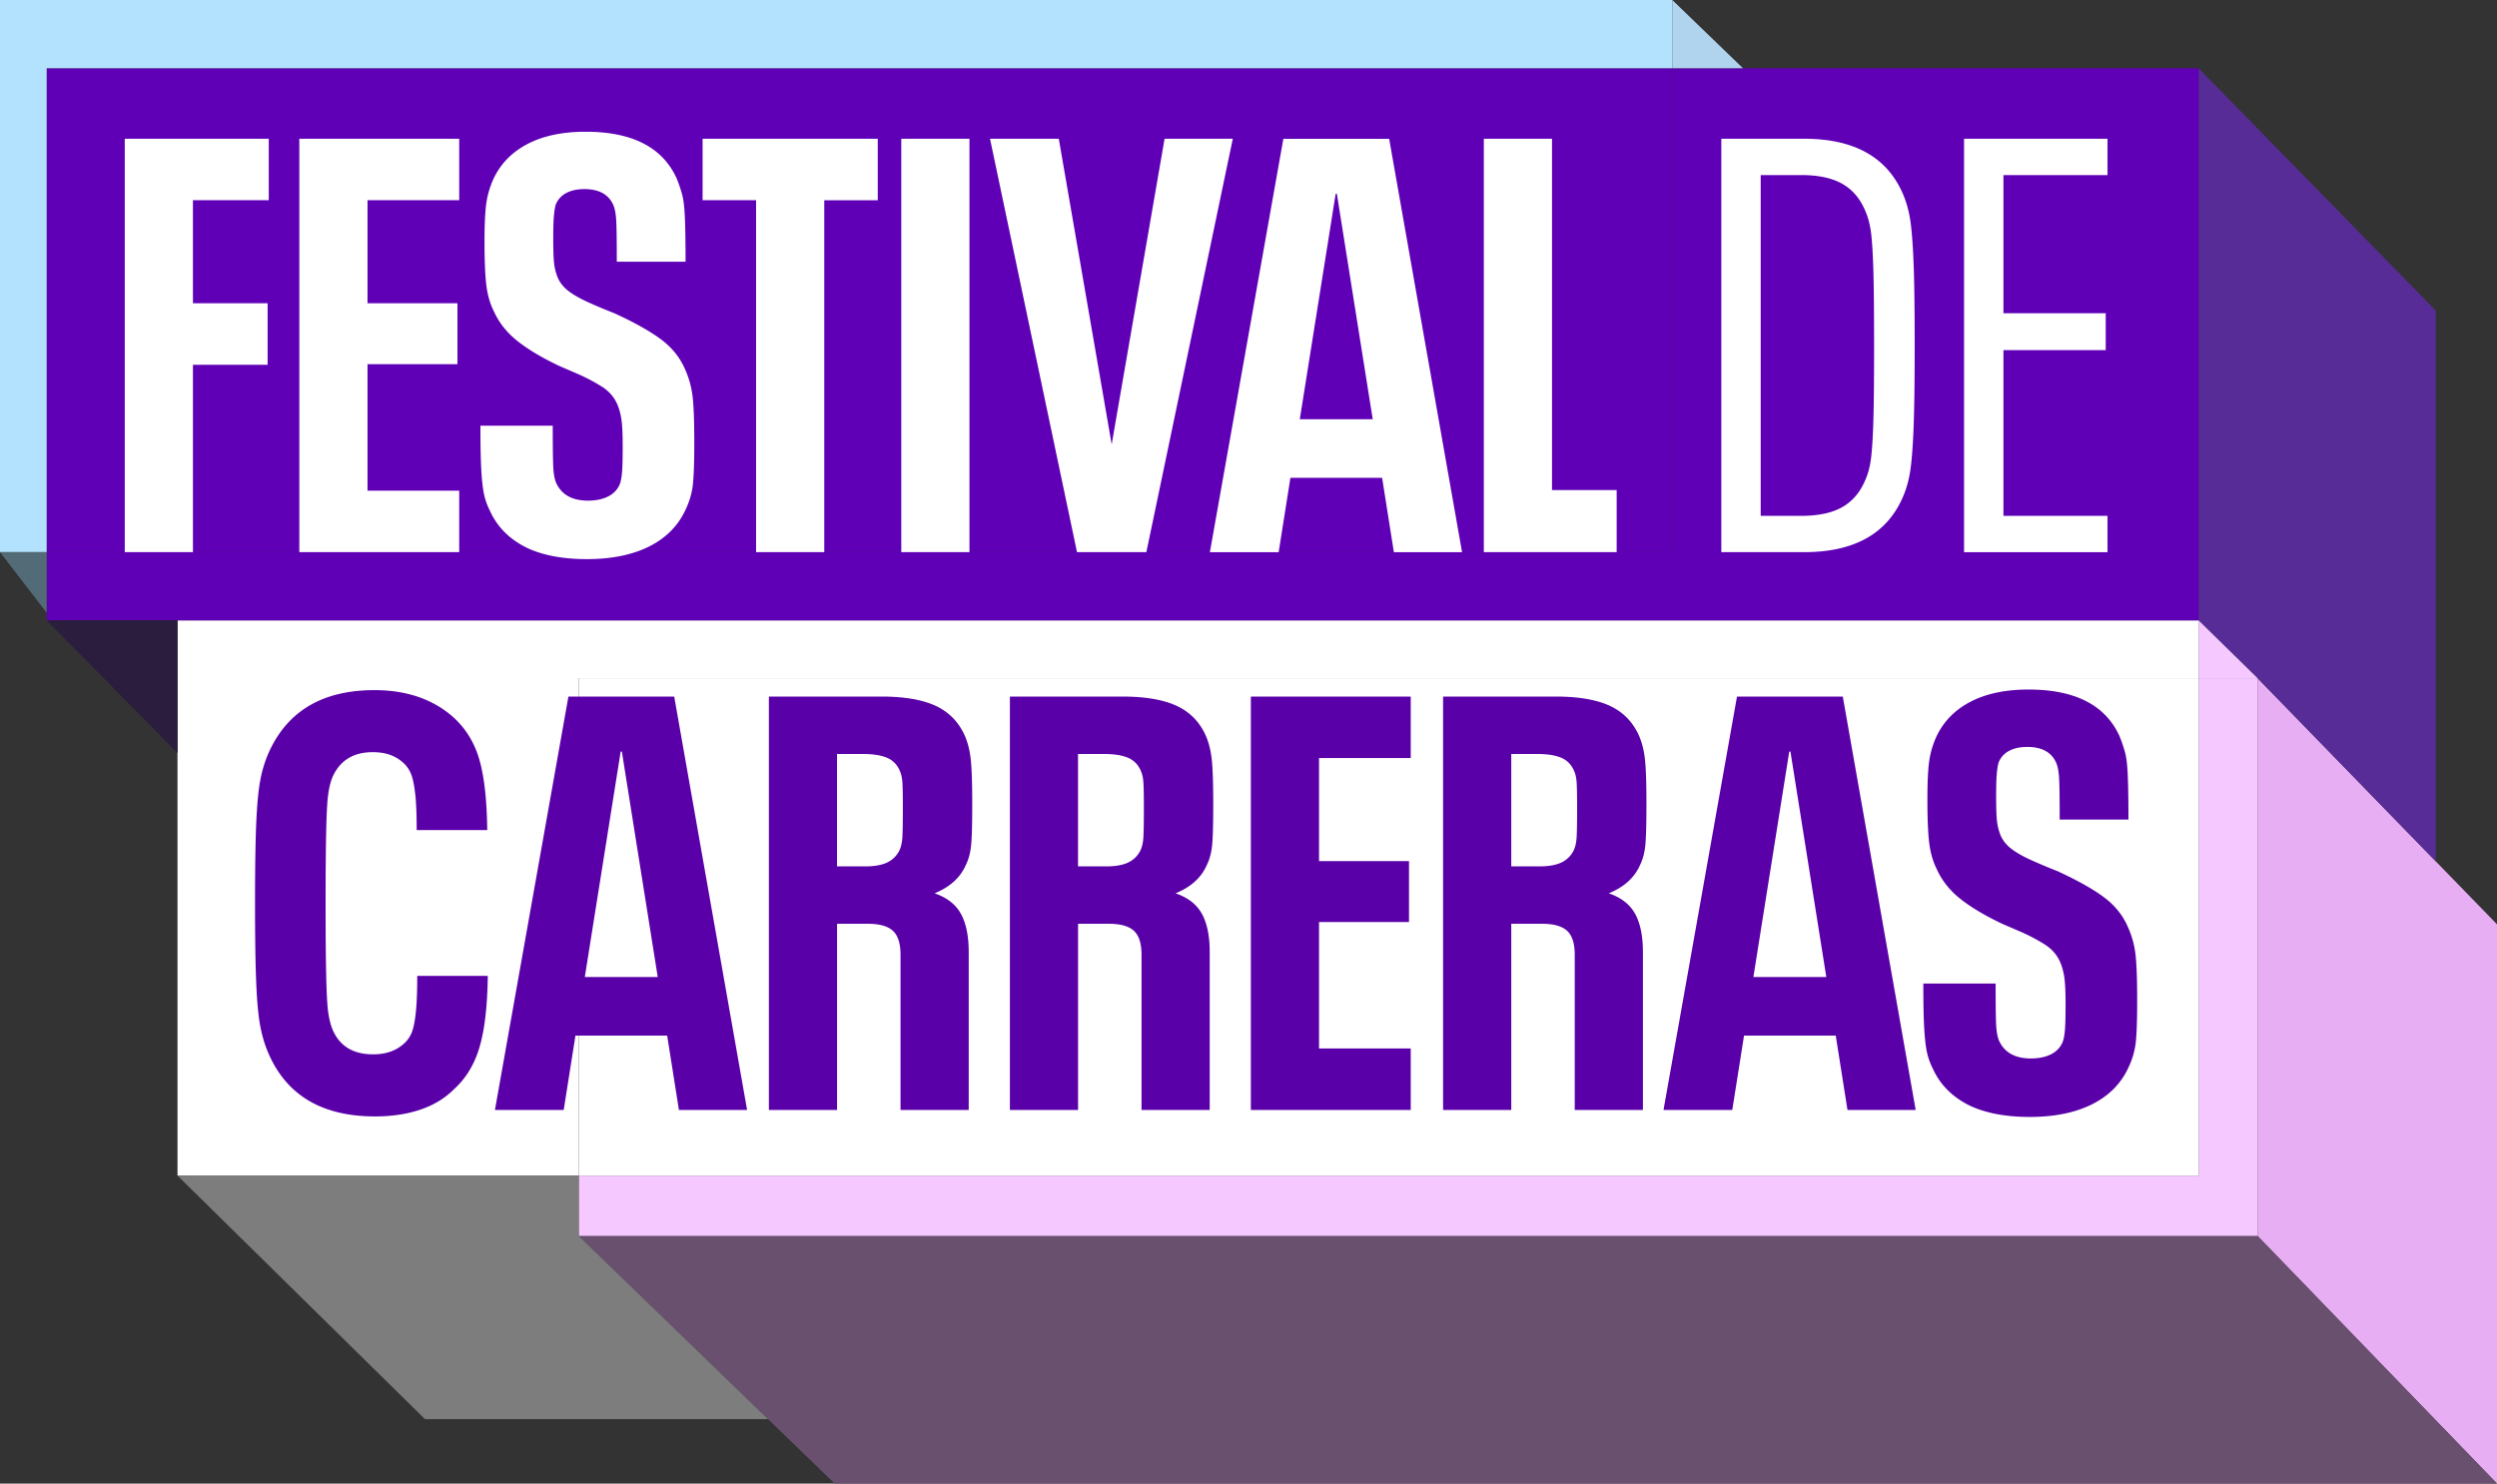
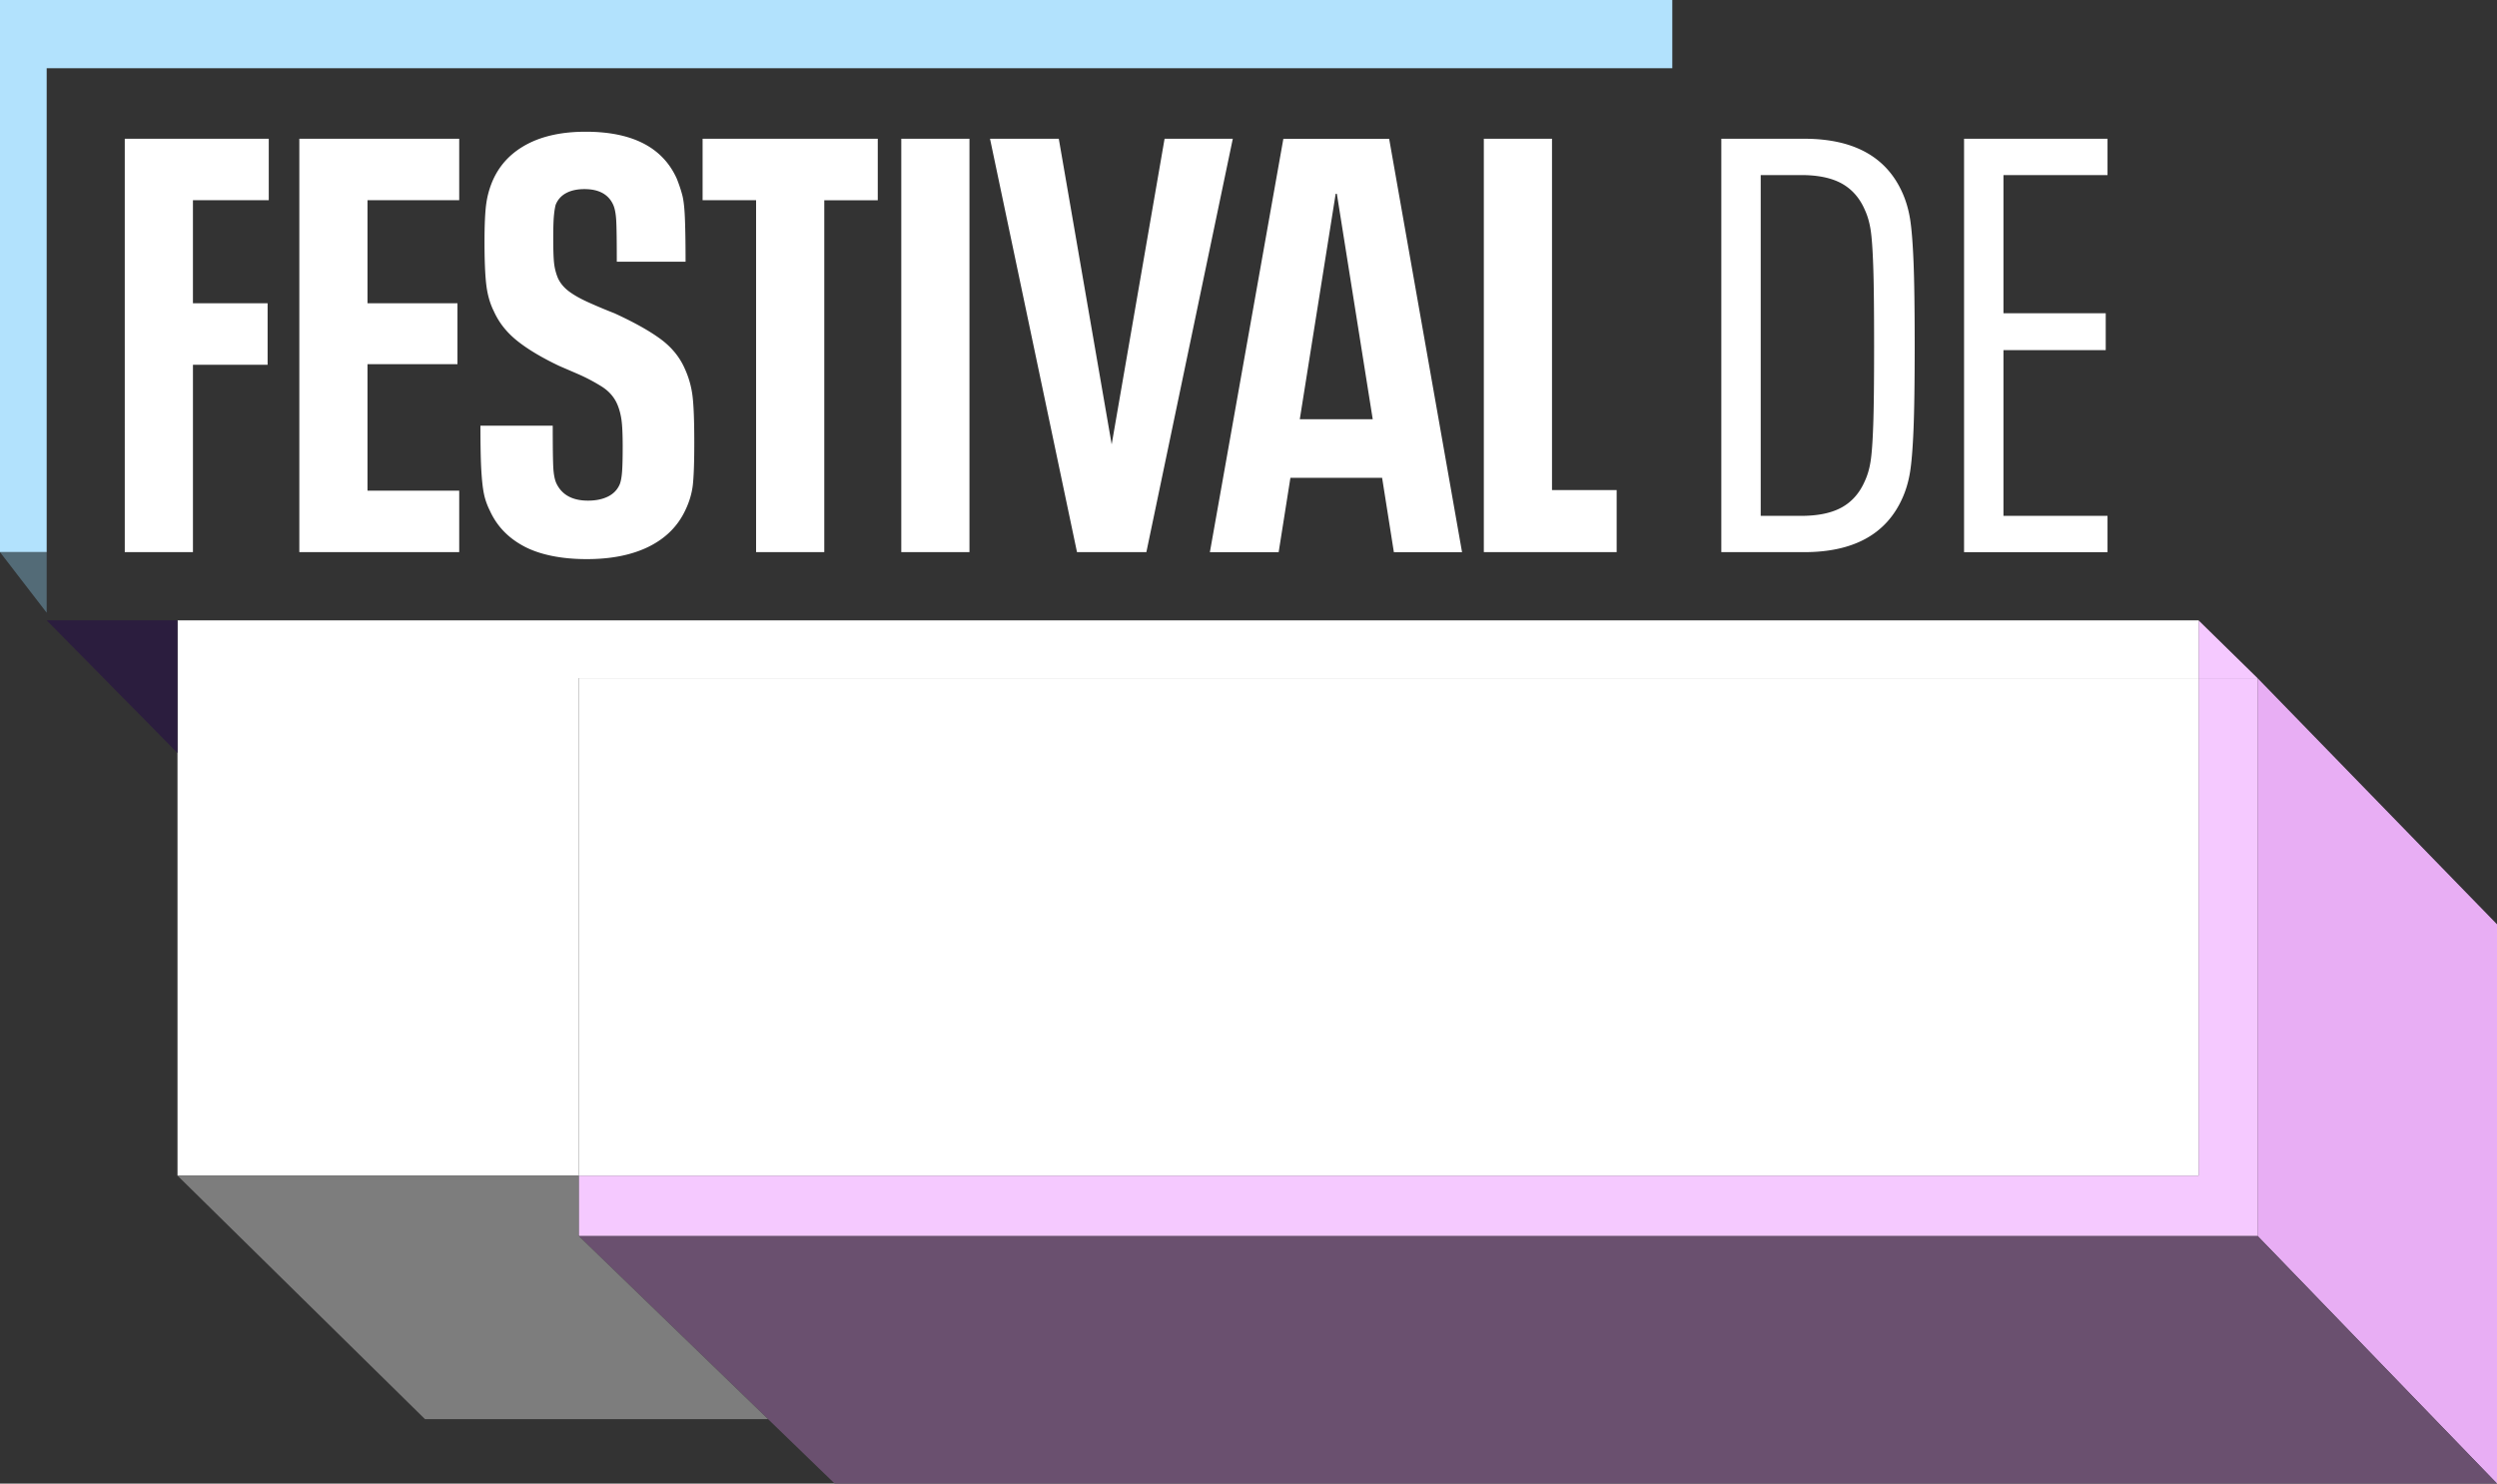
<svg xmlns="http://www.w3.org/2000/svg" width="382" height="227" fill="none" viewBox="0 0 382 227">
  <rect x="0" y="0" width="382" height="227" fill="#333333" stroke="none" />
  <path fill="#E8AEF4" d="M382 141.421V227l-36.634-37.896v-85.343l27.263 28.029 9.371 9.631Z" />
  <path fill="#6A506F" d="m117.498 217.134-28.965-28.03h256.833L382 227H127.693l-10.195-9.866Z" />
-   <path fill="#572C96" d="M372.629 47.52v84.27l-27.263-28.029-9.019-8.84V10.438l36.282 37.081Z" />
  <path fill="#F5C9FF" d="M345.366 103.761v85.343H88.533v-9.226h247.814v-76.117h9.019Z" />
  <path fill="#F5C9FF" d="M345.366 103.761h-9.019v-8.84l9.019 8.84Z" />
  <path fill="#fff" d="M336.347 103.761H88.533v76.117h247.814v-76.117Z" />
  <path fill="#fff" d="M336.347 94.92v8.841H88.533v76.117H27.155V94.92h309.192Z" />
-   <path fill="#5F00B7" d="M336.347 10.44v84.48H7.141V84.48h248.693V10.44H336.347Z" />
-   <path fill="#B0D3EE" d="M266.646 10.44h-10.812V0l10.812 10.44Z" />
-   <path fill="#5F00B7" d="M255.834 10.44H7.141v74.04h248.693V10.44Z" />
  <path fill="#B2E2FD" d="M255.834 0v10.44H7.141v74.04H0V0h255.834Z" />
  <path fill="#7D7D7D" d="M117.498 217.134H65.012l-37.857-37.256h61.378v9.226l28.965 28.03Z" />
  <path fill="#2B1D3E" d="M27.155 94.92v20.3L7.14 94.92h20.014Z" />
  <path fill="#536B77" d="M7.141 84.48v9.27L0 84.48h7.141Z" />
  <path fill="#fff" d="M19.086 21.229h22.03v9.407h-11.6v15.768h11.425v9.408H29.517V84.48h-10.43V21.229ZM45.793 21.229h24.459v9.407H56.223v15.768h13.762v9.317H56.223v19.352h14.029v9.408h-24.46V21.229ZM80.24 83.63c-2.459-1.285-4.228-3.12-5.306-5.51-.418-.832-.72-1.689-.896-2.552-.182-.863-.315-2.076-.406-3.626-.091-1.551-.133-3.82-.133-6.807h11.06c0 3.343.03 5.51.091 6.493.06.983.212 1.744.448 2.287.836 1.792 2.46 2.685 4.858 2.685 1.2 0 2.217-.211 3.059-.628.836-.416 1.442-1.043 1.799-1.882.182-.477.297-1.135.357-1.974.061-.832.091-2.087.091-3.765 0-1.852-.06-3.21-.181-4.08-.122-.862-.328-1.659-.63-2.37-.479-1.135-1.29-2.064-2.43-2.777a27.668 27.668 0 0 0-3.78-1.973l-2.695-1.164c-2.64-1.256-4.767-2.523-6.384-3.808-1.617-1.285-2.817-2.794-3.598-4.526-.6-1.195-.987-2.552-1.169-4.073-.182-1.52-.272-3.717-.272-6.583 0-2.625.09-4.58.272-5.866a13.62 13.62 0 0 1 1.078-3.717c1.078-2.33 2.817-4.121 5.216-5.377 2.398-1.255 5.366-1.882 8.904-1.882 7.135 0 11.781 2.39 13.937 7.168.358.894.642 1.744.854 2.553.212.809.346 2.076.406 3.808.061 1.732.091 3.85.091 6.36H94.36c0-3.222-.03-5.346-.091-6.36-.06-1.014-.212-1.792-.448-2.33-.721-1.61-2.187-2.42-4.41-2.42-1.139 0-2.084.212-2.835.628a3.403 3.403 0 0 0-1.575 1.793c-.12.476-.212 1.074-.272 1.792-.06.718-.091 1.822-.091 3.313 0 1.792.042 3.077.133 3.85.091.778.285 1.52.582 2.238.357.779.914 1.448 1.665 2.016.751.567 1.75 1.134 3.01 1.701a82.049 82.049 0 0 0 3.956 1.66c2.999 1.376 5.349 2.685 7.057 3.94 1.708 1.255 2.95 2.776 3.731 4.568.6 1.316.987 2.685 1.169 4.122.182 1.436.273 3.825.273 7.169 0 3.047-.079 5.213-.224 6.492-.152 1.286-.527 2.553-1.127 3.808-1.139 2.45-2.998 4.315-5.573 5.6-2.58 1.285-5.754 1.925-9.534 1.925-3.78 0-7.075-.64-9.534-1.925l.018.006ZM115.669 30.636h-8.183V21.23h26.797v9.407H126.1v53.845h-10.431V30.636ZM137.881 21.229h10.431V84.48h-10.431V21.229ZM188.598 21.229 175.375 84.48h-10.612l-13.308-63.252h10.522l8.092 46.766 8.093-46.766h10.436ZM211.44 73.106h-14.028l-1.799 11.38h-10.522l11.242-63.251h16.185l11.152 63.252h-10.431l-1.799-11.38Zm-1.435-8.96-5.488-34.493h-.182l-5.488 34.492h11.158ZM227.001 21.229h10.431v53.754h9.891v9.498h-20.322V21.229ZM263.333 21.229h12.677c7.554 0 12.557 2.745 15.016 8.243.539 1.195.927 2.51 1.169 3.94.237 1.436.418 3.615.539 6.541.122 2.927.182 7.23.182 12.902 0 5.672-.06 9.975-.182 12.901-.121 2.927-.302 5.105-.539 6.541-.242 1.437-.63 2.746-1.169 3.94-2.459 5.498-7.462 8.244-15.016 8.244h-12.677V21.229Zm12.229 57.7c2.574 0 4.646-.434 6.203-1.297 1.556-.863 2.725-2.197 3.507-3.989.418-.893.721-1.913.896-3.047.182-1.135.315-2.987.406-5.552.091-2.564.133-6.601.133-12.093 0-5.49-.042-9.63-.133-12.231-.091-2.601-.224-4.466-.406-5.6-.181-1.134-.478-2.148-.896-3.047-.782-1.793-1.951-3.12-3.507-3.99-1.563-.862-3.629-1.296-6.203-1.296h-6.203v52.142h6.203ZM300.469 21.229h21.946v5.558h-15.919V47.93h15.646v5.642h-15.646v25.356h15.919v5.558h-21.946V21.229Z" />
-   <path fill="#5A00A9" d="M41.177 161.407c-.6-1.316-1.048-2.764-1.35-4.345-.303-1.581-.51-3.808-.63-6.674-.122-2.866-.182-6.927-.182-12.183s.06-9.317.181-12.184c.122-2.866.328-5.093.63-6.674a18.794 18.794 0 0 1 1.351-4.344c2.877-6.27 8.244-9.408 16.1-9.408 4.919 0 8.935 1.376 12.048 4.121 1.92 1.732 3.253 3.899 4.004 6.493.751 2.601 1.157 6.198 1.211 10.796H63.746c0-2.329-.072-4.164-.224-5.51-.151-1.345-.357-2.359-.63-3.047a4.56 4.56 0 0 0-1.211-1.75 6.02 6.02 0 0 0-2.023-1.207c-.751-.271-1.636-.404-2.653-.404-2.938 0-4.98 1.255-6.118 3.765-.303.719-.527 1.6-.672 2.643-.152 1.044-.255 2.988-.315 5.824-.061 2.836-.091 6.468-.091 10.886 0 4.417.03 8.049.09 10.886.061 2.836.164 4.779.316 5.823.151 1.044.375 1.925.672 2.643 1.078 2.51 3.15 3.765 6.203 3.765 1.92 0 3.476-.537 4.676-1.611a4.51 4.51 0 0 0 1.211-1.702c.273-.657.479-1.671.63-3.047.151-1.376.224-3.253.224-5.642h10.794c-.06 4.598-.478 8.231-1.26 10.886-.781 2.661-2.096 4.821-3.955 6.493-1.381 1.376-3.09 2.407-5.124 3.089-2.042.688-4.35 1.032-6.924 1.032-7.971 0-13.368-3.138-16.185-9.407v-.006ZM102.065 158.45h-14.03l-1.798 11.381H75.716l11.242-63.252h16.185l11.151 63.252h-10.43l-1.799-11.381Zm-1.442-8.961-5.488-34.492h-.182l-5.487 34.492h11.157ZM147.027 139.858c.782 1.466 1.17 3.391 1.17 5.781v24.192h-10.431v-23.74c0-1.731-.388-2.956-1.169-3.674-.781-.719-2.072-1.075-3.865-1.075h-4.676v28.489h-10.43v-63.252h17.263c3.416 0 6.142.464 8.183 1.387 2.035.93 3.538 2.432 4.495 4.526.478 1.074.793 2.317.944 3.717.152 1.406.225 3.687.225 6.855 0 3.168-.061 5.226-.182 6.361-.121 1.134-.394 2.118-.812 2.956-.842 1.913-2.429 3.343-4.767 4.303 1.92.658 3.265 1.72 4.046 3.18l.006-.006Zm-11.333-7.881a3.923 3.923 0 0 0 1.89-1.834c.236-.477.388-1.086.448-1.835.061-.748.091-2.311.091-4.7 0-2.088-.03-3.464-.091-4.122-.06-.658-.212-1.225-.448-1.702-.418-.893-1.078-1.52-1.98-1.882-.903-.356-2.072-.537-3.508-.537h-4.046v17.197h4.319c1.381 0 2.489-.193 3.325-.579v-.006ZM183.898 139.858c.781 1.466 1.169 3.391 1.169 5.781v24.192h-10.431v-23.74c0-1.731-.387-2.956-1.169-3.674-.781-.719-2.071-1.075-3.864-1.075h-4.676v28.489h-10.431v-63.252h17.263c3.416 0 6.142.464 8.184 1.387 2.035.93 3.537 2.432 4.494 4.526.478 1.074.793 2.317.945 3.717.151 1.406.224 3.687.224 6.855 0 3.168-.061 5.226-.182 6.361-.121 1.134-.393 2.118-.811 2.956-.842 1.913-2.429 3.343-4.767 4.303 1.92.658 3.264 1.72 4.046 3.18l.006-.006Zm-11.333-7.881a3.923 3.923 0 0 0 1.89-1.834c.236-.477.387-1.086.448-1.835.06-.748.091-2.311.091-4.7 0-2.088-.031-3.464-.091-4.122-.061-.658-.212-1.225-.448-1.702-.418-.893-1.079-1.52-1.981-1.882-.903-.356-2.072-.537-3.507-.537h-4.046v17.197h4.318c1.381 0 2.49-.193 3.326-.579v-.006ZM191.36 106.579h24.46v9.407h-14.029v15.768h13.762v9.317h-13.762v19.352h14.029v9.408h-24.46v-63.252ZM250.17 139.858c.782 1.466 1.169 3.391 1.169 5.781v24.192h-10.43v-23.74c0-1.731-.388-2.956-1.169-3.674-.782-.719-2.072-1.075-3.865-1.075h-4.676v28.489h-10.431v-63.252h17.263c3.417 0 6.143.464 8.184 1.387 2.035.93 3.537 2.432 4.494 4.526.479 1.074.794 2.317.945 3.717.152 1.406.224 3.687.224 6.855 0 3.168-.06 5.226-.181 6.361-.122 1.134-.394 2.118-.812 2.956-.842 1.913-2.429 3.343-4.767 4.303 1.92.658 3.265 1.72 4.046 3.18l.006-.006Zm-11.327-7.881a3.923 3.923 0 0 0 1.89-1.834c.236-.477.388-1.086.448-1.835.061-.748.091-2.311.091-4.7 0-2.088-.03-3.464-.091-4.122-.06-.658-.212-1.225-.448-1.702-.418-.893-1.078-1.52-1.981-1.882-.902-.356-2.071-.537-3.507-.537h-4.046v17.197h4.319c1.381 0 2.489-.193 3.325-.579v-.006ZM280.838 158.45h-14.029l-1.799 11.381h-10.521l11.242-63.252h16.185l11.152 63.252h-10.431l-1.799-11.381Zm-1.442-8.961-5.487-34.492h-.182l-5.488 34.492h11.157ZM300.978 168.98c-2.459-1.286-4.228-3.12-5.306-5.51a10.222 10.222 0 0 1-.896-2.552c-.182-.863-.315-2.076-.406-3.627-.091-1.551-.133-3.819-.133-6.806h11.06c0 3.343.03 5.509.091 6.492.061.984.212 1.744.448 2.287.836 1.793 2.459 2.686 4.858 2.686 1.199 0 2.217-.211 3.059-.628.836-.416 1.442-1.044 1.799-1.883.182-.476.297-1.134.357-1.973.061-.832.091-2.088.091-3.765 0-1.853-.06-3.21-.181-4.079-.122-.863-.328-1.66-.63-2.372-.479-1.134-1.291-2.064-2.429-2.776a27.662 27.662 0 0 0-3.78-1.973l-2.696-1.165c-2.64-1.255-4.767-2.522-6.384-3.807-1.617-1.286-2.816-2.794-3.598-4.526-.6-1.195-.987-2.553-1.169-4.073-.182-1.521-.272-3.717-.272-6.584 0-2.625.09-4.58.272-5.865a13.638 13.638 0 0 1 1.078-3.717c1.078-2.329 2.817-4.122 5.216-5.377 2.398-1.255 5.366-1.883 8.904-1.883 7.135 0 11.781 2.39 13.937 7.169.358.893.643 1.744.855 2.553.212.808.345 2.076.405 3.807.061 1.732.091 3.85.091 6.361h-10.521c0-3.223-.031-5.347-.091-6.361-.061-1.013-.212-1.792-.448-2.329-.721-1.611-2.187-2.42-4.41-2.42-1.139 0-2.084.212-2.835.628a3.405 3.405 0 0 0-1.575 1.792c-.121.477-.212 1.074-.272 1.792-.061.719-.091 1.823-.091 3.313 0 1.792.042 3.078.133 3.85.091.779.285 1.521.582 2.239.357.778.914 1.448 1.665 2.015.751.568 1.751 1.135 3.011 1.702a83.346 83.346 0 0 0 3.955 1.66c2.999 1.375 5.349 2.685 7.057 3.94 1.708 1.255 2.95 2.776 3.731 4.568.6 1.315.988 2.685 1.169 4.121.182 1.437.273 3.826.273 7.169 0 3.048-.079 5.214-.224 6.493a12.078 12.078 0 0 1-1.127 3.808c-1.139 2.45-2.998 4.314-5.573 5.6-2.58 1.285-5.754 1.925-9.534 1.925-3.779 0-7.075-.64-9.534-1.925l.018.006Z" />
</svg>